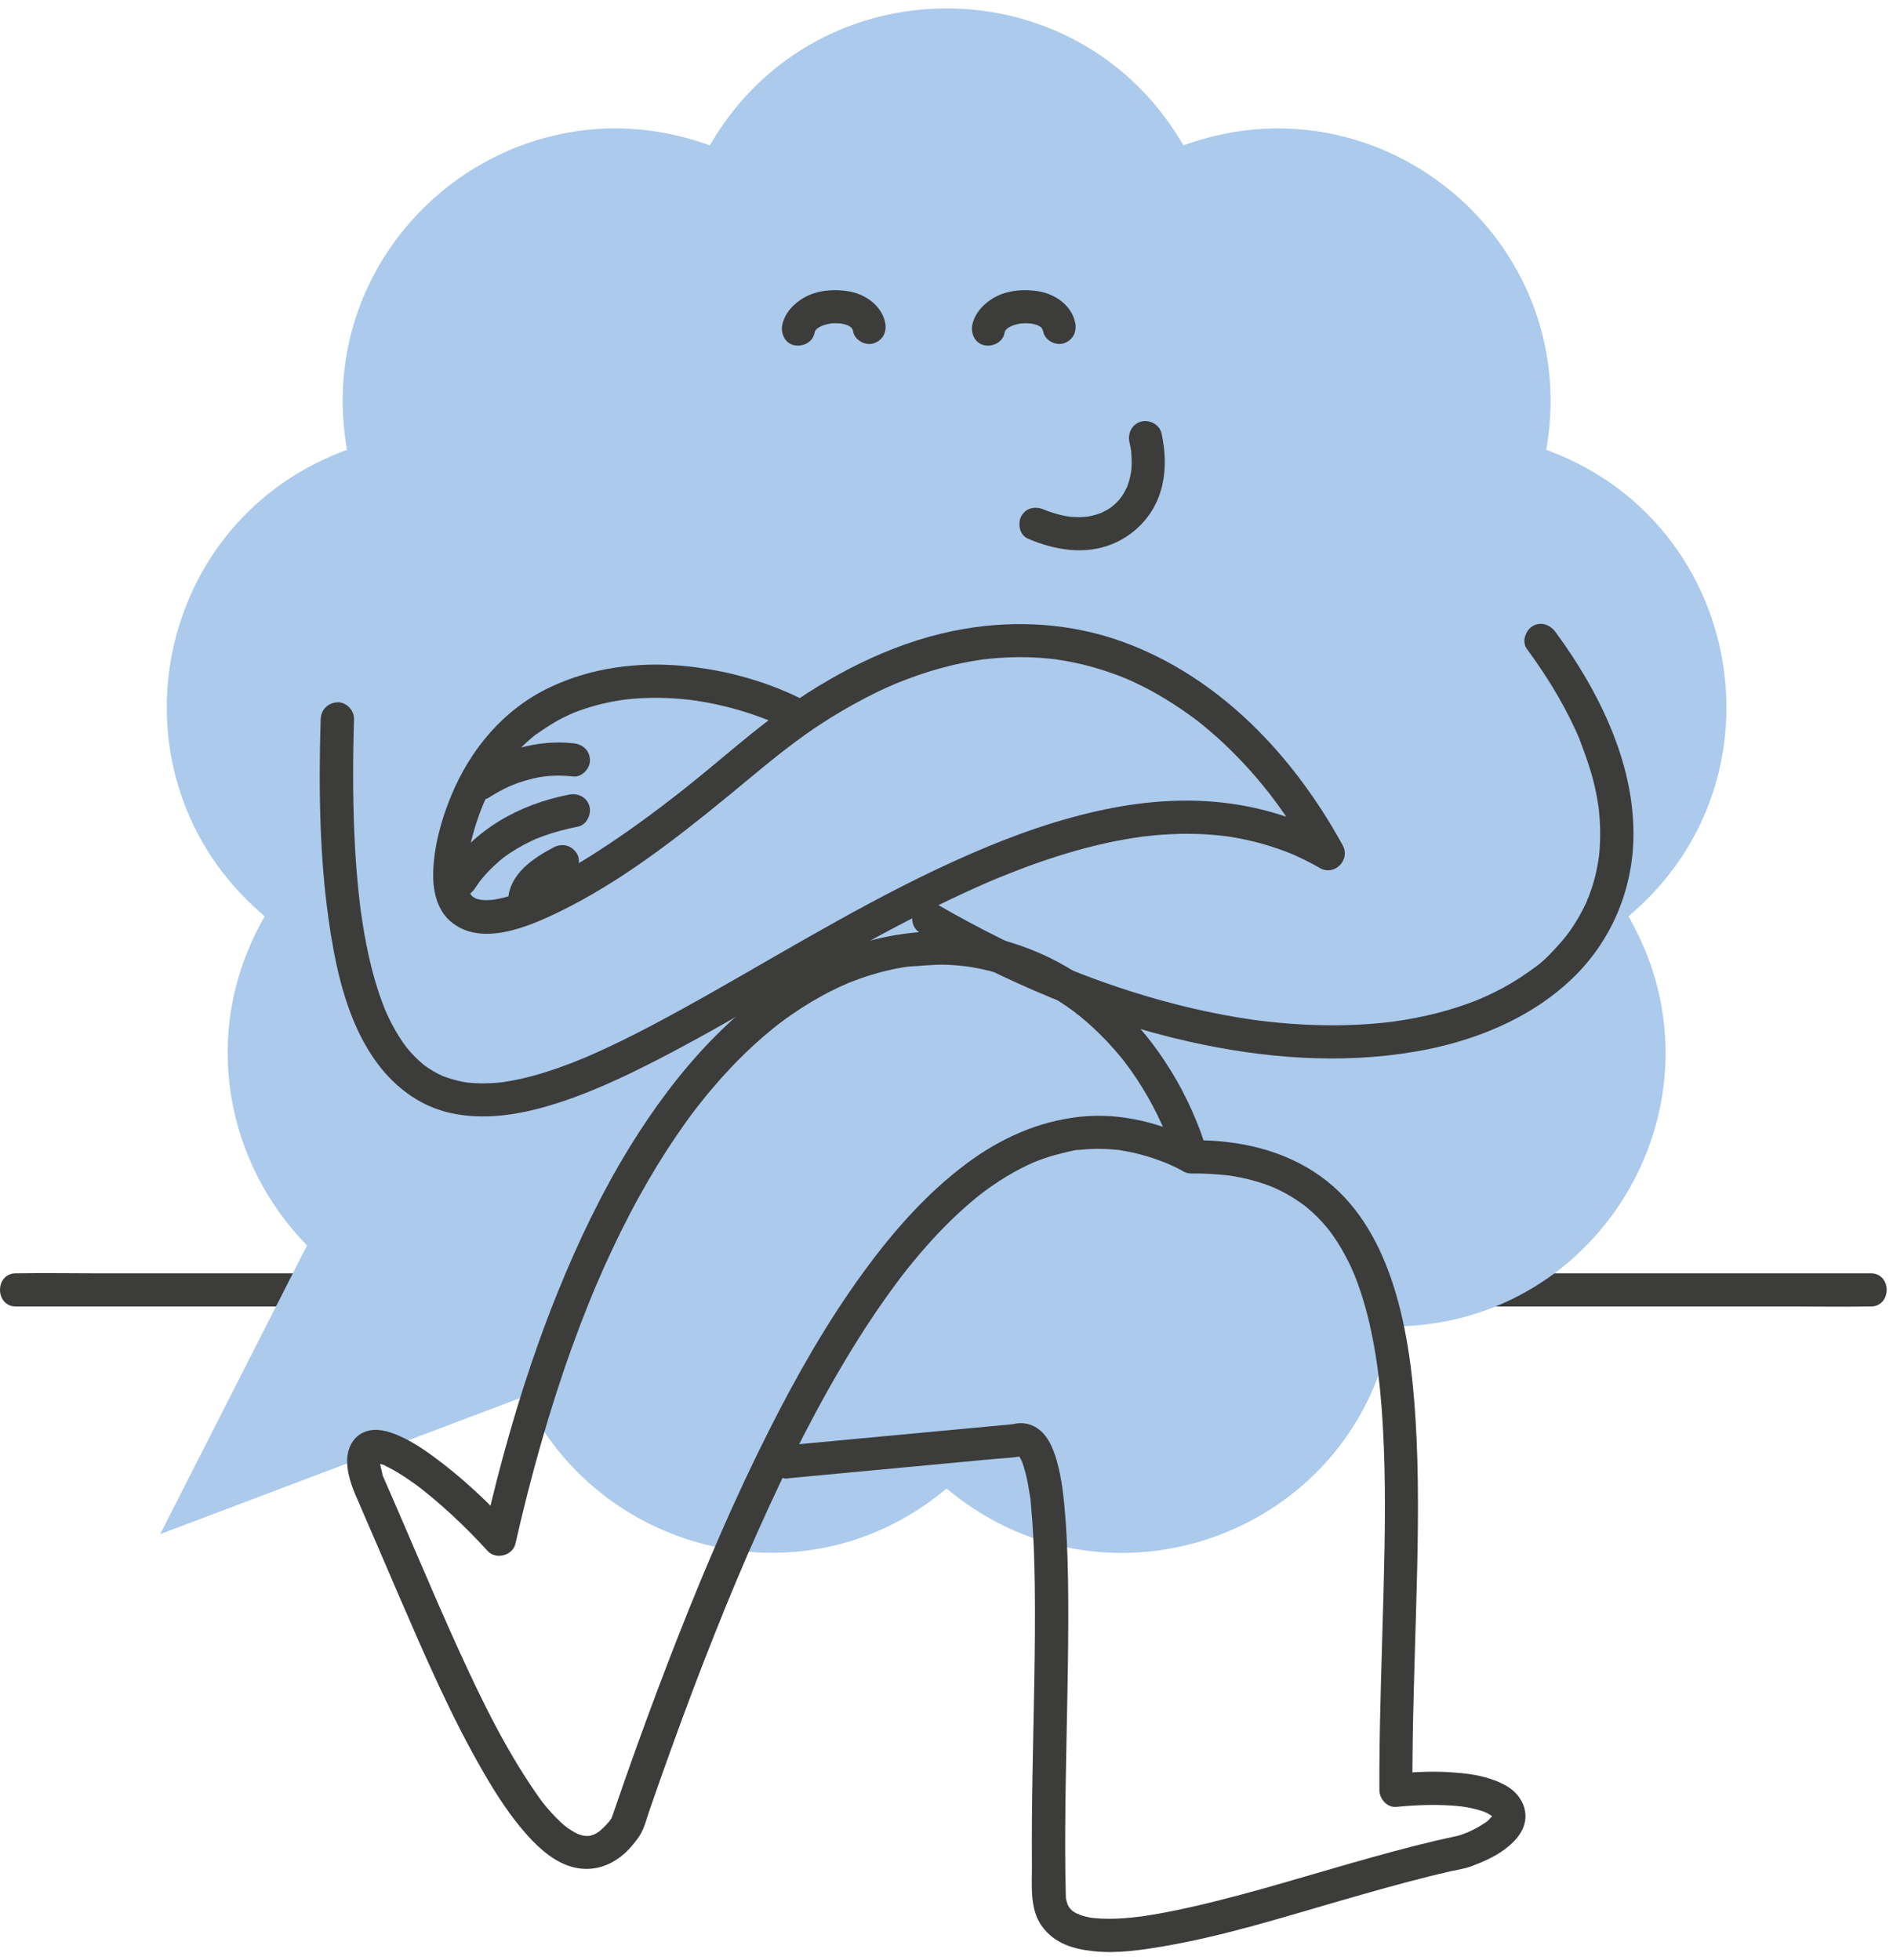
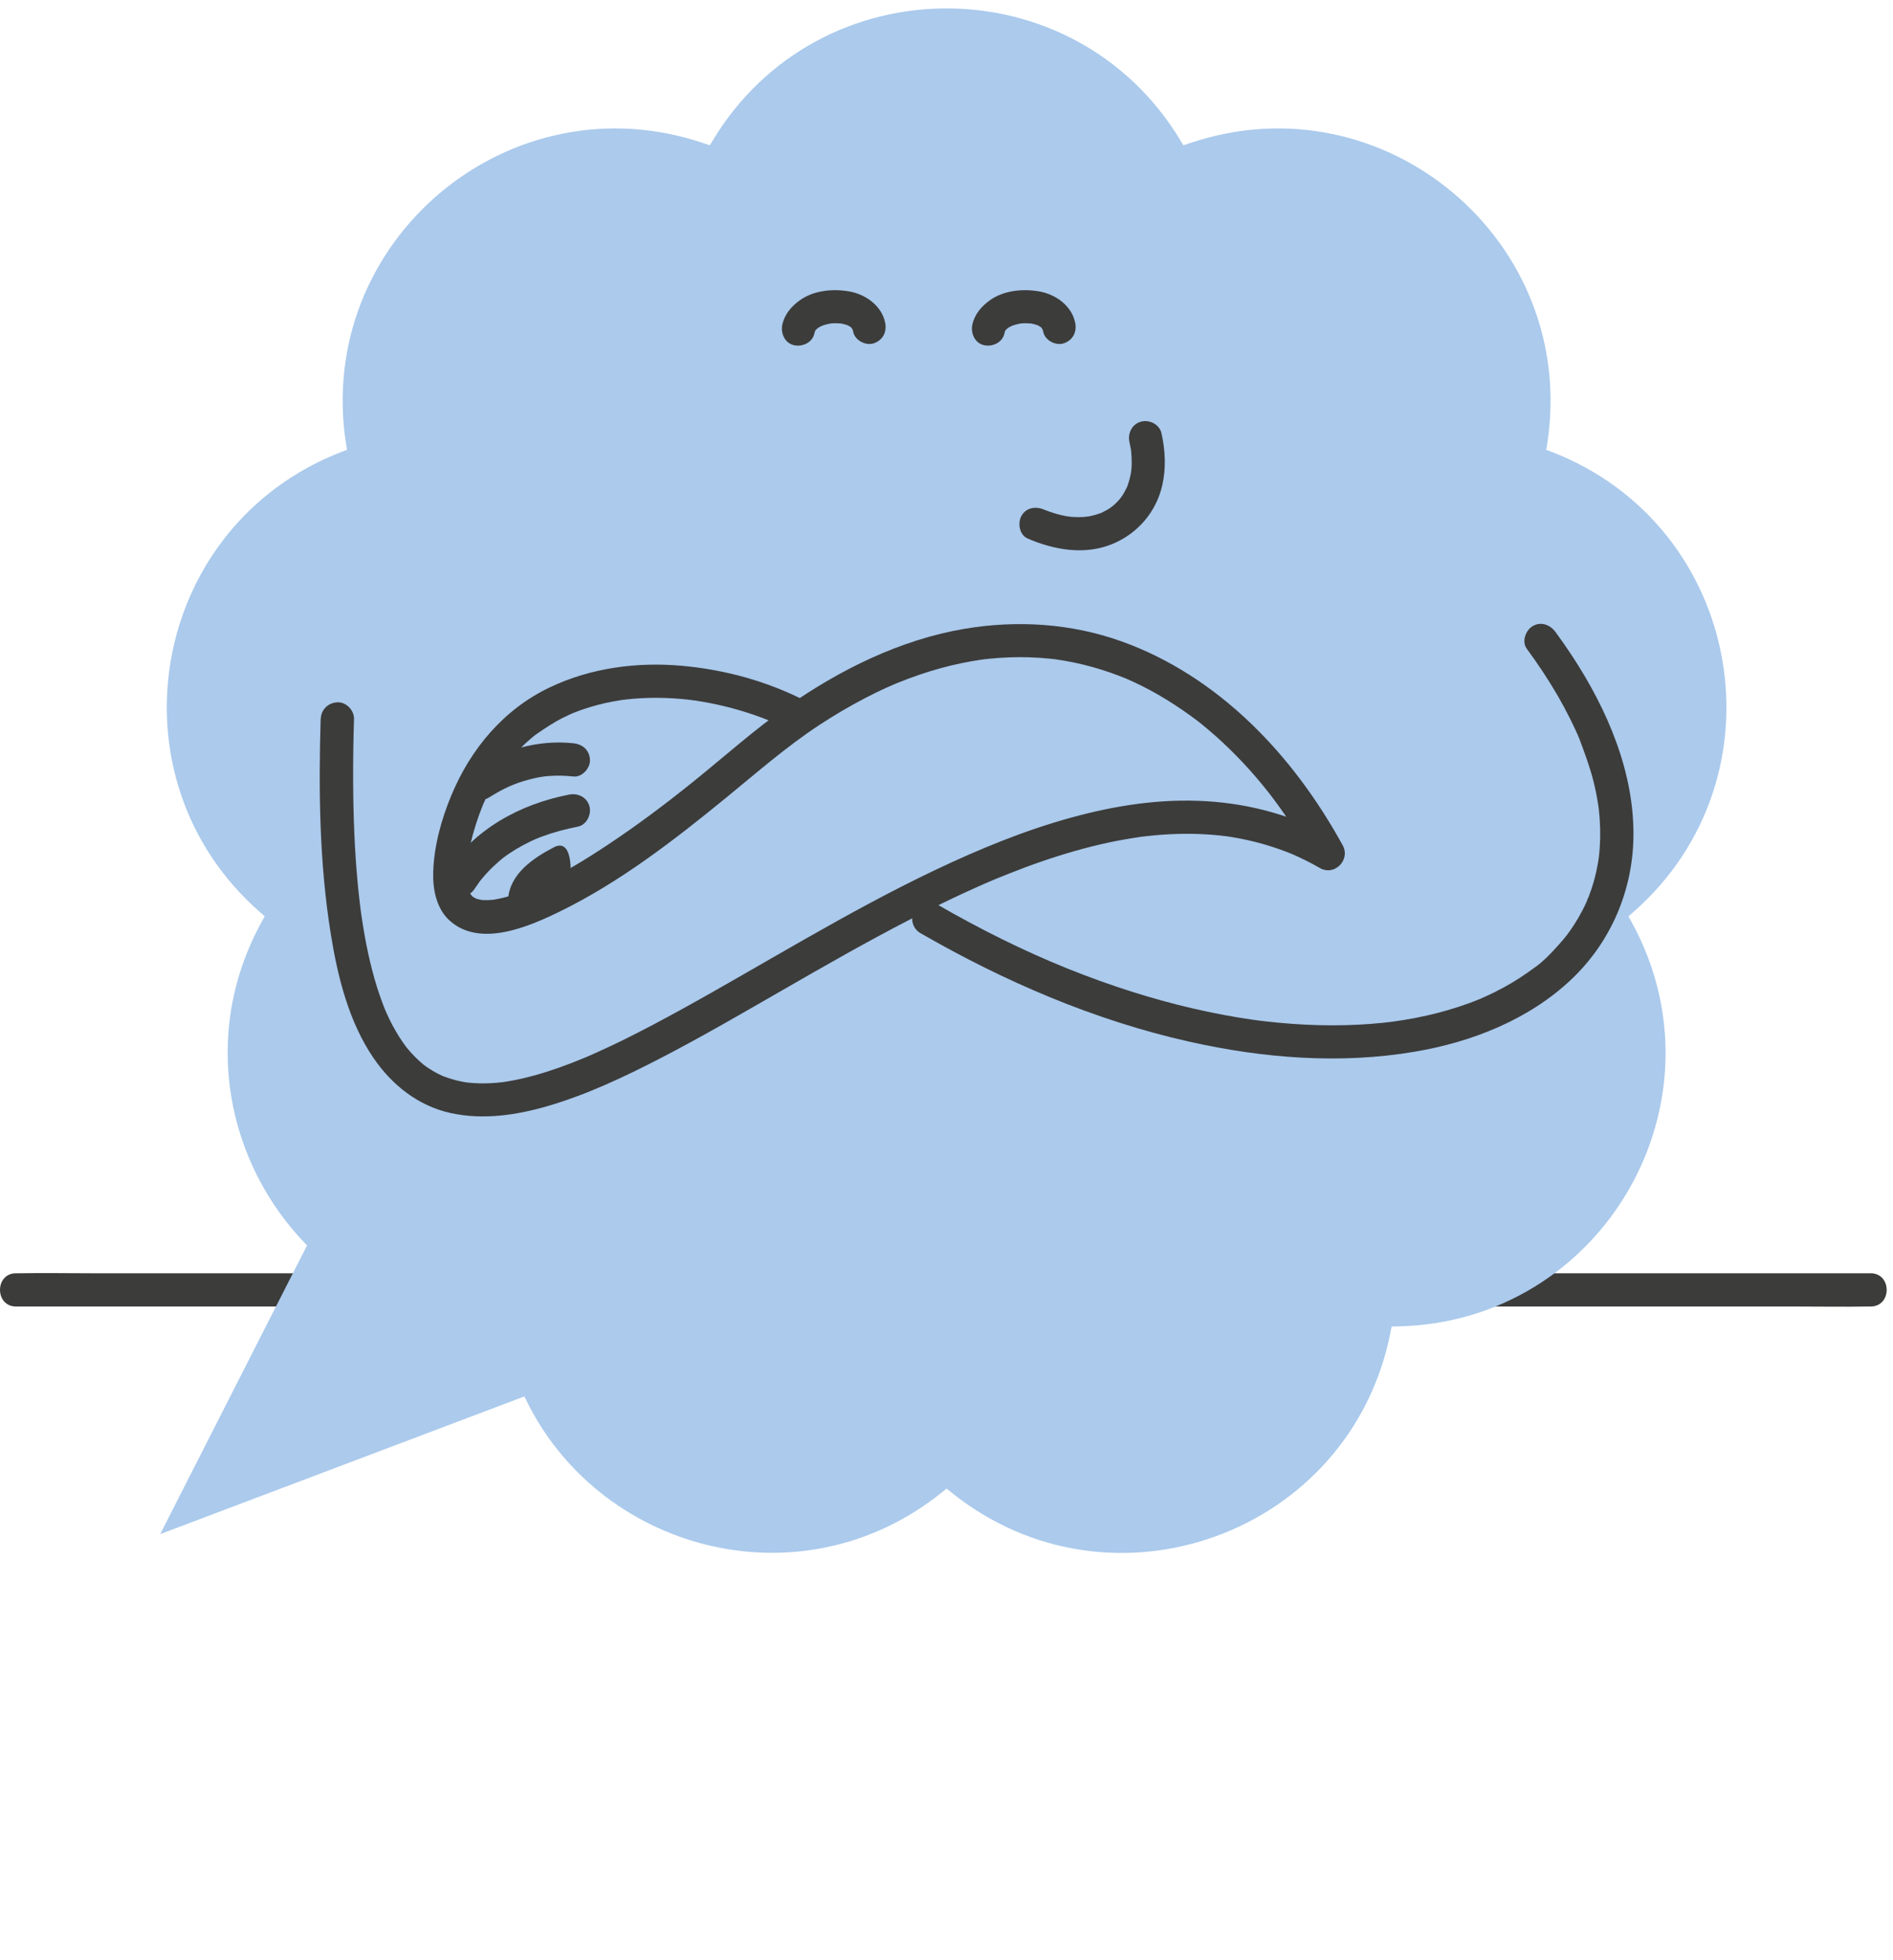
<svg xmlns="http://www.w3.org/2000/svg" width="113" height="117" viewBox="0 0 113 117" fill="none">
  <path d="M0.958 77.976H107.171C108.604 77.976 110.043 78.002 111.476 77.976C111.54 77.976 111.601 77.976 111.664 77.976C112.942 77.976 112.942 75.992 111.664 75.992H5.452C4.018 75.992 2.579 75.966 1.146 75.992C1.082 75.992 1.022 75.992 0.958 75.992C-0.319 75.992 -0.319 77.976 0.958 77.976Z" fill="#3C3C3B" />
  <path d="M97.21 54.688L97.477 54.455C106.71 46.386 104.065 31.397 92.632 26.972L92.301 26.846L92.357 26.496C94.242 14.38 82.584 4.597 70.978 8.559L70.642 8.673L70.46 8.371C64.117 -2.121 48.896 -2.121 42.554 8.371L42.371 8.673L42.035 8.559C30.432 4.597 18.771 14.38 20.657 26.496L20.713 26.846L20.382 26.972C8.946 31.397 6.303 46.386 15.537 54.455L15.804 54.688L15.632 54.997C11.908 61.755 13.553 69.467 18.329 74.329L9.564 91.56L31.303 83.342C35.627 92.544 47.775 95.874 56.23 89.063L56.505 88.841L56.781 89.063C66.329 96.754 80.632 91.549 83.004 79.518L83.073 79.171L83.427 79.163C95.686 78.918 103.296 65.736 97.379 54.997L97.207 54.688H97.21Z" fill="#ABCAEC" />
  <path d="M61.332 32.135C62.927 32.828 64.757 33.148 66.416 32.461C67.913 31.839 69.013 30.561 69.378 28.972C69.614 27.938 69.561 26.885 69.333 25.856C69.217 25.333 68.611 25.026 68.114 25.163C67.574 25.311 67.305 25.859 67.421 26.383C67.447 26.507 67.474 26.629 67.495 26.753C67.505 26.814 67.516 26.875 67.524 26.935C67.508 26.822 67.508 26.824 67.524 26.941C67.543 27.171 67.558 27.401 67.556 27.634C67.556 27.745 67.55 27.856 67.543 27.964C67.54 28.017 67.487 28.366 67.532 28.099C67.498 28.303 67.458 28.504 67.4 28.702C67.371 28.797 67.341 28.893 67.307 28.988C67.291 29.033 67.273 29.08 67.254 29.125C67.307 29.001 67.312 28.988 67.267 29.088C67.18 29.258 67.096 29.427 66.99 29.588C66.958 29.636 66.765 29.884 66.939 29.673C66.881 29.744 66.82 29.816 66.757 29.884C66.63 30.022 66.493 30.144 66.352 30.263C66.561 30.083 66.323 30.281 66.273 30.313C66.196 30.366 66.117 30.413 66.035 30.458C65.953 30.503 65.868 30.543 65.784 30.588C65.683 30.633 65.699 30.628 65.826 30.575C65.781 30.593 65.736 30.609 65.694 30.628C65.511 30.696 65.323 30.749 65.133 30.792C65.035 30.813 64.937 30.829 64.84 30.847C65.117 30.799 64.779 30.847 64.723 30.852C64.511 30.868 64.297 30.868 64.086 30.855C63.975 30.85 63.866 30.839 63.755 30.826C64.006 30.852 63.644 30.805 63.596 30.797C63.361 30.752 63.131 30.694 62.903 30.622C62.784 30.585 62.665 30.546 62.549 30.503C62.517 30.493 62.181 30.355 62.337 30.421C61.846 30.207 61.274 30.276 60.981 30.778C60.735 31.199 60.843 31.921 61.338 32.135H61.332Z" fill="#3C3C3B" />
  <path d="M52.84 19.276C52.647 18.255 51.671 17.562 50.692 17.393C49.714 17.223 48.584 17.327 47.754 17.916C47.248 18.273 46.831 18.758 46.698 19.382C46.593 19.887 46.846 20.477 47.391 20.601C47.889 20.715 48.497 20.45 48.611 19.908C48.616 19.887 48.677 19.71 48.669 19.702C48.687 19.72 48.536 19.979 48.634 19.794C48.653 19.757 48.677 19.726 48.698 19.689C48.788 19.538 48.65 19.784 48.627 19.776C48.632 19.776 48.69 19.704 48.695 19.696C48.719 19.67 48.745 19.646 48.772 19.62C48.806 19.588 48.936 19.485 48.782 19.604C48.629 19.723 48.761 19.622 48.801 19.593C48.833 19.572 48.864 19.554 48.896 19.532C48.968 19.49 49.047 19.458 49.118 19.419C49.169 19.39 48.864 19.514 49.026 19.458C49.063 19.445 49.1 19.432 49.137 19.419C49.227 19.39 49.317 19.363 49.409 19.342C49.489 19.323 49.571 19.313 49.65 19.294C49.714 19.281 49.372 19.323 49.55 19.308C49.597 19.305 49.645 19.3 49.695 19.297C49.875 19.286 50.049 19.297 50.229 19.308C50.385 19.318 49.973 19.263 50.126 19.294C50.166 19.302 50.206 19.308 50.245 19.316C50.335 19.334 50.425 19.355 50.512 19.384C50.549 19.395 50.586 19.408 50.621 19.421C50.798 19.482 50.523 19.379 50.523 19.379C50.533 19.368 50.716 19.48 50.734 19.49C50.774 19.514 50.814 19.546 50.853 19.569C50.88 19.585 50.65 19.39 50.777 19.514C50.806 19.543 50.835 19.569 50.864 19.599C50.875 19.612 50.888 19.625 50.898 19.638C50.98 19.72 50.806 19.527 50.809 19.519C50.809 19.514 51.002 19.895 50.896 19.641C50.819 19.458 50.88 19.609 50.896 19.657C50.912 19.704 50.92 19.752 50.93 19.799C51.028 20.31 51.668 20.648 52.149 20.492C52.694 20.315 52.946 19.821 52.842 19.273L52.84 19.276Z" fill="#3C3C3B" />
  <path d="M64.183 19.276C63.99 18.255 63.014 17.562 62.036 17.393C61.057 17.223 59.928 17.327 59.097 17.916C58.592 18.273 58.174 18.758 58.042 19.382C57.936 19.887 58.19 20.477 58.735 20.601C59.232 20.715 59.841 20.45 59.954 19.908C59.96 19.887 60.02 19.71 60.013 19.702C60.031 19.72 59.88 19.979 59.978 19.794C59.997 19.757 60.02 19.726 60.042 19.689C60.132 19.538 59.994 19.784 59.97 19.776C59.975 19.776 60.034 19.704 60.039 19.696C60.063 19.67 60.089 19.646 60.116 19.62C60.15 19.588 60.28 19.485 60.126 19.604C59.973 19.723 60.105 19.622 60.145 19.593C60.176 19.572 60.208 19.554 60.24 19.532C60.311 19.49 60.391 19.458 60.462 19.419C60.512 19.39 60.208 19.514 60.37 19.458C60.407 19.445 60.444 19.432 60.481 19.419C60.571 19.39 60.66 19.363 60.753 19.342C60.832 19.323 60.914 19.313 60.994 19.294C61.057 19.281 60.716 19.323 60.893 19.308C60.941 19.305 60.989 19.3 61.039 19.297C61.219 19.286 61.393 19.297 61.573 19.308C61.729 19.318 61.316 19.263 61.47 19.294C61.51 19.302 61.549 19.308 61.589 19.316C61.679 19.334 61.769 19.355 61.856 19.384C61.893 19.395 61.93 19.408 61.964 19.421C62.142 19.482 61.867 19.379 61.867 19.379C61.877 19.368 62.06 19.48 62.078 19.49C62.118 19.514 62.157 19.546 62.197 19.569C62.224 19.585 61.993 19.39 62.12 19.514C62.15 19.543 62.179 19.569 62.208 19.599C62.218 19.612 62.232 19.625 62.242 19.638C62.324 19.72 62.15 19.527 62.152 19.519C62.152 19.514 62.345 19.895 62.239 19.641C62.163 19.458 62.224 19.609 62.239 19.657C62.255 19.704 62.263 19.752 62.274 19.799C62.372 20.31 63.012 20.648 63.493 20.492C64.038 20.315 64.289 19.821 64.186 19.273L64.183 19.276Z" fill="#3C3C3B" />
-   <path d="M71.618 68.185C69.42 67.05 66.945 66.383 64.461 66.653C61.978 66.923 59.714 67.944 57.735 69.417C55.305 71.221 53.308 73.506 51.531 75.942C49.378 78.894 47.566 82.086 45.921 85.342C43.919 89.306 42.165 93.393 40.536 97.522C39.645 99.783 38.793 102.057 37.97 104.345C37.536 105.549 37.113 106.757 36.698 107.966C36.643 108.125 36.59 108.283 36.534 108.442C36.534 108.45 36.452 108.625 36.505 108.527C36.553 108.442 36.481 108.551 36.465 108.569C36.423 108.619 36.394 108.693 36.344 108.736C36.553 108.558 36.37 108.704 36.307 108.775C36.137 108.976 35.952 109.148 35.759 109.32C35.64 109.426 35.963 109.185 35.799 109.286C35.749 109.315 35.704 109.352 35.653 109.381C35.611 109.407 35.569 109.431 35.526 109.455C35.484 109.479 35.273 109.566 35.463 109.492C35.653 109.418 35.352 109.527 35.288 109.545C35.246 109.556 35.201 109.564 35.159 109.574C34.931 109.627 35.312 109.574 35.217 109.569C35.13 109.566 35.042 109.579 34.955 109.574C34.913 109.574 34.844 109.55 34.804 109.564C34.804 109.564 35.085 109.616 34.955 109.582C34.931 109.577 34.905 109.574 34.879 109.569C34.783 109.548 34.688 109.524 34.593 109.492C34.543 109.476 34.492 109.45 34.439 109.437C34.357 109.415 34.587 109.503 34.58 109.497C34.556 109.476 34.492 109.46 34.466 109.445C34.265 109.341 34.072 109.23 33.887 109.101C33.85 109.074 33.773 108.995 33.731 108.987C33.741 108.987 33.929 109.151 33.815 109.05C33.797 109.035 33.776 109.019 33.757 109.003C33.651 108.913 33.545 108.823 33.445 108.728C33.231 108.529 33.03 108.318 32.834 108.098C32.733 107.985 32.633 107.868 32.538 107.752C32.49 107.696 32.445 107.638 32.4 107.58C32.374 107.546 32.347 107.514 32.321 107.479C32.207 107.339 32.408 107.601 32.337 107.501C30.329 104.716 28.824 101.629 27.401 98.513C26.581 96.715 25.796 94.903 25.016 93.086C24.63 92.187 24.244 91.287 23.857 90.391C23.669 89.957 23.482 89.521 23.291 89.087C23.201 88.881 23.111 88.677 23.021 88.471C22.979 88.376 22.94 88.283 22.897 88.188C22.873 88.135 22.844 88.079 22.826 88.026C22.868 88.159 22.847 88.053 22.828 87.979C22.786 87.796 22.741 87.614 22.701 87.429C22.662 87.243 22.715 87.653 22.701 87.413C22.696 87.331 22.691 87.249 22.691 87.167C22.691 87.119 22.712 86.908 22.688 87.109C22.665 87.31 22.686 87.117 22.704 87.074C22.794 86.873 22.604 87.27 22.672 87.14C22.768 86.969 22.543 87.283 22.617 87.209C22.691 87.135 22.376 87.365 22.543 87.27C22.665 87.199 22.278 87.368 22.442 87.315C22.633 87.254 22.345 87.32 22.352 87.323C22.403 87.334 22.477 87.328 22.53 87.323C22.667 87.318 22.26 87.262 22.461 87.315C22.514 87.331 22.569 87.339 22.625 87.355C22.688 87.373 23.014 87.439 23.032 87.497C23.029 87.487 22.826 87.402 22.961 87.468C22.998 87.487 23.037 87.503 23.074 87.521C23.143 87.553 23.212 87.587 23.278 87.624C23.445 87.712 23.609 87.804 23.77 87.902C24.127 88.119 24.474 88.354 24.812 88.6C24.907 88.669 25 88.74 25.095 88.812C25.103 88.817 25.219 88.907 25.137 88.844C25.047 88.775 25.198 88.891 25.217 88.907C25.415 89.063 25.608 89.222 25.801 89.381C26.193 89.709 26.576 90.047 26.954 90.394C27.706 91.087 28.422 91.811 29.11 92.568C29.602 93.11 30.607 92.843 30.768 92.131C31.675 88.148 32.77 84.205 34.159 80.362C34.463 79.518 34.781 78.682 35.117 77.852C35.196 77.653 35.275 77.457 35.357 77.259C35.397 77.161 35.439 77.064 35.479 76.966C35.497 76.923 35.513 76.884 35.532 76.841C35.476 76.974 35.526 76.857 35.553 76.788C35.714 76.41 35.878 76.032 36.047 75.656C36.696 74.21 37.396 72.787 38.163 71.398C38.848 70.16 39.584 68.949 40.38 67.78C40.747 67.24 41.128 66.709 41.525 66.188C41.573 66.127 41.62 66.064 41.668 66.003C41.551 66.156 41.633 66.048 41.697 65.968C41.797 65.839 41.901 65.712 42.004 65.582C42.191 65.349 42.385 65.117 42.58 64.889C43.331 64.008 44.13 63.167 44.984 62.385C45.376 62.025 45.781 61.676 46.193 61.342C46.291 61.263 46.392 61.184 46.492 61.107C46.624 61.004 46.299 61.252 46.484 61.115C46.542 61.073 46.598 61.028 46.656 60.985C46.854 60.837 47.053 60.694 47.256 60.554C48.042 60.007 48.867 59.515 49.727 59.089C49.925 58.991 50.126 58.896 50.33 58.806C50.43 58.761 50.533 58.724 50.631 58.674C50.512 58.735 50.444 58.75 50.586 58.692C50.645 58.668 50.7 58.645 50.758 58.623C51.16 58.465 51.565 58.319 51.977 58.192C52.39 58.065 52.782 57.962 53.191 57.872C53.395 57.827 53.599 57.788 53.805 57.751C53.903 57.732 54.001 57.716 54.101 57.703C54.247 57.682 54.487 57.677 54.173 57.69C54.971 57.656 55.749 57.55 56.556 57.581C56.942 57.597 57.325 57.632 57.709 57.677C57.907 57.7 57.587 57.658 57.624 57.666C57.672 57.674 57.717 57.679 57.764 57.687C57.865 57.703 57.963 57.719 58.063 57.735C58.248 57.767 58.431 57.801 58.616 57.841C59.365 57.999 60.1 58.221 60.814 58.502C60.901 58.536 60.986 58.571 61.073 58.605C61.221 58.666 61.044 58.597 60.983 58.568C61.031 58.592 61.081 58.61 61.129 58.631C61.306 58.708 61.48 58.79 61.655 58.875C61.996 59.041 62.335 59.221 62.663 59.414C62.991 59.607 63.316 59.814 63.631 60.031C63.792 60.142 63.951 60.255 64.109 60.372C64.147 60.401 64.186 60.43 64.223 60.456C64.313 60.525 64.332 60.61 64.168 60.414C64.223 60.483 64.321 60.536 64.392 60.591C65.006 61.086 65.585 61.625 66.125 62.202C66.397 62.493 66.659 62.792 66.91 63.099C66.974 63.175 67.035 63.252 67.096 63.329C67.127 63.368 67.156 63.405 67.186 63.445C67.191 63.453 67.029 63.239 67.159 63.411C67.278 63.569 67.397 63.728 67.511 63.889C67.99 64.564 68.421 65.267 68.809 65.997C69.005 66.365 69.188 66.741 69.359 67.121C69.402 67.217 69.444 67.309 69.484 67.404C69.505 67.452 69.523 67.5 69.545 67.547C69.479 67.404 69.468 67.362 69.531 67.516C69.611 67.709 69.688 67.902 69.762 68.097C69.91 68.492 70.045 68.891 70.169 69.293C70.328 69.803 70.862 70.131 71.388 69.986C71.915 69.84 72.24 69.28 72.081 68.766C71.555 67.063 70.825 65.407 69.886 63.889C68.947 62.371 67.91 61.096 66.662 59.941C65.464 58.83 64.109 57.867 62.639 57.153C61.094 56.402 59.47 55.918 57.77 55.703C56.09 55.489 54.384 55.593 52.729 55.947C50.914 56.336 49.166 57.066 47.566 58.002C45.68 59.108 43.969 60.523 42.451 62.091C40.602 64.001 39.007 66.159 37.613 68.42C35.905 71.192 34.5 74.138 33.281 77.153C31.8 80.814 30.618 84.593 29.636 88.418C29.364 89.476 29.11 90.539 28.867 91.605L30.525 91.168C29.099 89.6 27.539 88.143 25.825 86.892C25.172 86.416 24.492 85.977 23.744 85.659C23.154 85.411 22.482 85.215 21.85 85.429C21.07 85.694 20.707 86.455 20.723 87.241C20.742 88.209 21.144 89.053 21.522 89.92C22.313 91.732 23.085 93.554 23.87 95.369C25.397 98.894 26.931 102.446 28.859 105.776C29.623 107.099 30.464 108.402 31.485 109.54C32.228 110.368 33.172 111.198 34.286 111.457C35.458 111.732 36.571 111.317 37.417 110.492C37.671 110.246 37.891 109.963 38.1 109.68C38.452 109.199 38.587 108.569 38.782 108.008C39.2 106.802 39.623 105.602 40.057 104.401C40.898 102.071 41.771 99.751 42.689 97.45C43.554 95.279 44.368 93.335 45.323 91.206C46.981 87.511 48.793 83.871 50.92 80.42C51.824 78.949 52.795 77.521 53.837 76.146C53.948 76 53.842 76.138 53.824 76.164C53.855 76.124 53.887 76.082 53.919 76.043C53.982 75.963 54.043 75.881 54.107 75.802C54.231 75.643 54.358 75.487 54.485 75.334C54.733 75.03 54.987 74.731 55.247 74.437C55.725 73.895 56.22 73.366 56.738 72.861C57.257 72.356 57.759 71.903 58.301 71.462C58.36 71.414 58.415 71.369 58.473 71.324C58.574 71.245 58.64 71.197 58.494 71.306C58.635 71.2 58.775 71.094 58.915 70.991C59.169 70.808 59.425 70.631 59.687 70.462C60.208 70.129 60.745 69.822 61.303 69.557C61.422 69.502 61.541 69.449 61.66 69.393C61.898 69.285 61.526 69.446 61.679 69.383C61.756 69.351 61.832 69.319 61.909 69.29C62.173 69.187 62.438 69.094 62.71 69.01C62.848 68.968 64.366 68.56 64.385 68.632C64.385 68.629 64.099 68.666 64.358 68.637C64.419 68.629 64.482 68.624 64.543 68.616C64.694 68.6 64.845 68.589 64.996 68.581C65.271 68.566 65.548 68.56 65.823 68.568C66.098 68.576 66.4 68.595 66.686 68.626C66.733 68.632 66.863 68.624 66.903 68.653C66.826 68.597 66.675 68.621 66.884 68.653C67.04 68.677 67.193 68.703 67.347 68.732C67.929 68.846 68.5 69.005 69.058 69.203C69.209 69.256 69.357 69.311 69.505 69.37C69.571 69.396 69.635 69.422 69.701 69.449C69.822 69.496 69.513 69.367 69.632 69.42C69.669 69.436 69.706 69.451 69.743 69.467C70.039 69.597 70.33 69.737 70.618 69.885C71.095 70.131 71.695 70.01 71.975 69.528C72.234 69.084 72.097 68.417 71.618 68.171V68.185Z" fill="#3C3C3B" />
-   <path d="M47.018 88.23C48.637 88.079 50.256 87.926 51.874 87.775C54.358 87.542 56.841 87.31 59.325 87.077C59.87 87.027 60.438 87.013 60.975 86.908C61.229 86.857 60.729 86.934 60.907 86.91C60.933 86.908 60.959 86.913 60.983 86.91C61.147 86.892 60.695 86.857 60.838 86.892C60.867 86.897 60.893 86.908 60.92 86.916C60.949 86.926 60.663 86.767 60.772 86.855C60.79 86.871 60.827 86.892 60.848 86.9C60.981 86.958 60.679 86.73 60.748 86.823C60.78 86.865 60.835 86.924 60.877 86.958C60.975 87.04 60.719 86.72 60.795 86.855C60.817 86.892 60.843 86.926 60.867 86.963C60.907 87.029 60.944 87.098 60.978 87.169C60.996 87.204 61.01 87.241 61.028 87.275C61.089 87.392 60.967 87.124 60.97 87.135C60.978 87.167 60.999 87.204 61.01 87.236C61.163 87.659 61.272 88.095 61.356 88.537C61.38 88.664 61.401 88.791 61.422 88.918C61.433 88.989 61.444 89.061 61.454 89.132C61.467 89.219 61.533 89.484 61.462 89.172C61.531 89.465 61.536 89.793 61.565 90.095C61.705 91.6 61.748 93.112 61.769 94.623C61.816 98.36 61.7 102.094 61.636 105.829C61.605 107.646 61.584 109.463 61.599 111.28C61.61 112.494 61.441 113.936 62.205 114.975C62.969 116.014 64.102 116.329 65.289 116.453C66.667 116.599 68.087 116.393 69.444 116.162C73.001 115.557 76.472 114.464 79.931 113.465C81.719 112.949 83.51 112.436 85.319 111.986C85.75 111.878 86.181 111.775 86.615 111.677C87.014 111.587 87.437 111.531 87.821 111.386C88.522 111.124 89.225 110.82 89.828 110.368C90.336 109.987 90.807 109.519 90.989 108.889C91.172 108.26 90.989 107.62 90.571 107.12C90.18 106.649 89.577 106.376 89.013 106.183C88.231 105.916 87.382 105.821 86.559 105.771C85.48 105.705 84.396 105.755 83.319 105.855L84.311 106.847C84.3 103.25 84.43 99.656 84.533 96.061C84.628 92.665 84.713 89.262 84.56 85.866C84.427 82.938 84.142 79.957 83.306 77.138C82.605 74.776 81.457 72.445 79.577 70.798C77.532 69.007 74.924 68.214 72.242 68.074C71.87 68.055 71.494 68.047 71.118 68.052C70.6 68.058 70.103 68.505 70.127 69.044C70.15 69.584 70.563 70.041 71.118 70.036C71.848 70.028 72.573 70.068 73.298 70.15C73.493 70.171 73.129 70.123 73.324 70.152C73.406 70.166 73.491 70.176 73.573 70.189C73.734 70.216 73.898 70.245 74.059 70.279C74.372 70.343 74.678 70.417 74.983 70.507C75.287 70.597 75.562 70.687 75.845 70.798C75.903 70.822 75.961 70.848 76.022 70.869C76.146 70.914 75.84 70.787 75.959 70.843C75.988 70.856 76.017 70.867 76.046 70.88C76.178 70.941 76.31 70.999 76.44 71.065C76.945 71.316 77.416 71.618 77.873 71.951C78.019 72.057 77.723 71.827 77.86 71.94C77.913 71.985 77.969 72.028 78.019 72.07C78.132 72.165 78.244 72.26 78.352 72.361C78.548 72.541 78.733 72.728 78.913 72.924C79 73.019 79.085 73.115 79.167 73.213C79.212 73.265 79.257 73.318 79.299 73.374C79.317 73.398 79.336 73.421 79.355 73.443C79.487 73.601 79.257 73.308 79.328 73.406C79.492 73.633 79.659 73.858 79.812 74.096C80.119 74.575 80.391 75.075 80.632 75.59C80.69 75.715 80.743 75.844 80.801 75.969C80.859 76.093 80.727 75.786 80.777 75.91C80.791 75.939 80.801 75.971 80.814 76C80.846 76.08 80.881 76.162 80.912 76.241C81.021 76.519 81.121 76.799 81.216 77.082C81.632 78.333 81.915 79.624 82.124 80.925C82.153 81.1 82.179 81.274 82.203 81.449C82.214 81.525 82.224 81.599 82.235 81.676C82.203 81.449 82.24 81.71 82.251 81.795C82.296 82.157 82.338 82.522 82.375 82.887C82.449 83.628 82.504 84.371 82.547 85.114C82.735 88.399 82.676 91.695 82.589 94.982C82.497 98.492 82.362 101.999 82.341 105.509C82.338 105.956 82.338 106.4 82.341 106.847C82.341 107.347 82.795 107.889 83.332 107.839C84.422 107.736 85.522 107.686 86.617 107.757C86.816 107.77 87.011 107.786 87.21 107.81C87.263 107.815 87.316 107.823 87.368 107.829C87.144 107.802 87.286 107.818 87.334 107.826C87.442 107.844 87.551 107.86 87.659 107.881C87.979 107.942 88.299 108.022 88.606 108.135C88.651 108.151 88.844 108.252 88.688 108.164C88.532 108.077 88.712 108.178 88.752 108.199C88.86 108.254 88.958 108.326 89.061 108.384C89.164 108.442 88.873 108.204 89.019 108.352C89.048 108.381 89.08 108.416 89.111 108.442C89.257 108.569 89.053 108.426 89.056 108.363C89.056 108.376 89.125 108.477 89.132 108.487C89.236 108.619 89.045 108.268 89.088 108.379C89.098 108.405 89.101 108.477 89.117 108.495C89.085 108.458 89.093 108.191 89.093 108.365C89.093 108.384 89.088 108.408 89.093 108.426C89.101 108.455 89.159 108.191 89.114 108.27C89.101 108.297 89.09 108.35 89.085 108.379C89.064 108.535 89.193 108.188 89.127 108.283C89.101 108.32 89.08 108.368 89.058 108.41C88.966 108.58 89.008 108.41 89.101 108.368C89.029 108.402 88.942 108.548 88.879 108.606C88.831 108.651 88.781 108.691 88.736 108.733C88.585 108.871 88.924 108.609 88.709 108.752C88.453 108.921 88.194 109.077 87.918 109.214C87.834 109.257 87.749 109.294 87.665 109.333C87.63 109.349 87.599 109.363 87.564 109.378C87.437 109.439 87.728 109.318 87.593 109.365C87.392 109.437 87.204 109.524 86.996 109.571C86.588 109.664 86.181 109.746 85.776 109.841C84.023 110.251 82.288 110.735 80.558 111.227C77.085 112.219 73.623 113.311 70.082 114.036C69.698 114.115 69.312 114.187 68.923 114.253C68.743 114.285 68.566 114.311 68.386 114.34C68.304 114.353 68.222 114.364 68.14 114.377C67.96 114.404 68.172 114.372 68.196 114.369C68.14 114.377 68.082 114.385 68.026 114.39C67.392 114.47 66.752 114.523 66.112 114.517C65.831 114.517 65.551 114.499 65.271 114.472C65.236 114.47 65.202 114.464 65.17 114.462C65.046 114.451 65.406 114.501 65.284 114.478C65.228 114.467 65.17 114.459 65.115 114.451C64.993 114.43 64.869 114.404 64.749 114.372C64.644 114.343 64.538 114.311 64.432 114.274C64.39 114.258 64.337 114.224 64.295 114.221C64.506 114.237 64.469 114.3 64.326 114.229C64.239 114.184 64.152 114.137 64.07 114.081C64.033 114.057 63.998 114.028 63.959 114.004C64.02 114.041 64.133 114.163 63.998 114.028C63.938 113.967 63.879 113.898 63.819 113.84C63.739 113.766 63.967 114.068 63.861 113.893C63.834 113.851 63.805 113.811 63.782 113.766C63.758 113.721 63.734 113.676 63.71 113.631C63.62 113.467 63.747 113.737 63.742 113.708C63.718 113.605 63.673 113.504 63.649 113.399C63.636 113.343 63.633 113.285 63.617 113.232C63.61 113.208 63.641 113.502 63.628 113.298C63.62 113.171 63.617 113.047 63.617 112.923C63.615 112.513 63.599 112.105 63.594 111.695C63.573 109.923 63.591 108.151 63.617 106.382C63.676 102.711 63.789 99.04 63.766 95.369C63.755 93.816 63.723 92.261 63.607 90.714C63.517 89.537 63.409 88.325 63.083 87.185C62.861 86.4 62.491 85.508 61.718 85.125C61.47 85.003 61.213 84.935 60.933 84.937C60.795 84.937 60.65 84.953 60.52 84.99C60.333 85.043 60.69 84.98 60.679 84.98C60.518 84.99 60.359 85.009 60.198 85.025L53.657 85.635C51.562 85.831 49.468 86.027 47.375 86.223L47.021 86.257C46.505 86.305 46.003 86.677 46.029 87.249C46.05 87.746 46.468 88.293 47.021 88.241L47.018 88.23Z" fill="#3C3C3B" />
  <path d="M19.142 42.892C19.015 47.174 19.062 51.498 19.745 55.738C20.154 58.285 20.816 60.97 22.286 63.13C23.387 64.746 24.95 65.995 26.886 66.426C28.822 66.857 30.845 66.556 32.726 66.003C35.045 65.323 37.259 64.276 39.401 63.17C41.85 61.906 44.233 60.517 46.622 59.145C49.19 57.666 51.763 56.193 54.398 54.836C55.702 54.164 57.021 53.522 58.362 52.924C58.526 52.852 58.69 52.779 58.854 52.707C58.931 52.673 59.01 52.641 59.087 52.607C59.142 52.583 59.436 52.458 59.28 52.525C59.113 52.596 59.378 52.485 59.42 52.466C59.507 52.429 59.592 52.395 59.679 52.361C59.851 52.289 60.023 52.22 60.198 52.152C60.856 51.89 61.52 51.641 62.189 51.411C63.498 50.961 64.832 50.573 66.183 50.284C66.826 50.147 67.474 50.036 68.124 49.941C68.315 49.914 67.905 49.967 68.04 49.951C68.082 49.946 68.124 49.941 68.167 49.935C68.243 49.925 68.32 49.917 68.394 49.909C68.564 49.89 68.733 49.872 68.902 49.856C69.23 49.824 69.558 49.803 69.888 49.787C70.531 49.755 71.174 49.755 71.817 49.787C72.139 49.803 72.462 49.827 72.785 49.861C72.933 49.877 73.081 49.896 73.229 49.911C73.414 49.933 73.007 49.88 73.136 49.898C73.176 49.904 73.218 49.909 73.258 49.917C73.34 49.93 73.422 49.941 73.504 49.954C74.144 50.057 74.776 50.197 75.4 50.374C75.707 50.462 76.011 50.557 76.31 50.663C76.453 50.713 76.596 50.766 76.739 50.819C76.818 50.848 76.897 50.88 76.977 50.911C77.032 50.932 77.313 51.049 77.141 50.977C76.969 50.906 77.215 51.009 77.257 51.03C77.337 51.065 77.413 51.099 77.493 51.136C77.633 51.202 77.775 51.268 77.913 51.337C78.212 51.485 78.505 51.641 78.794 51.808C79.667 52.305 80.627 51.316 80.151 50.451C78.677 47.767 76.839 45.248 74.623 43.13C72.406 41.011 69.836 39.316 66.958 38.282C63.948 37.203 60.708 36.997 57.566 37.531C53.739 38.181 50.147 39.962 46.989 42.175C44.998 43.572 43.194 45.198 41.3 46.719C39.692 48.01 38.036 49.255 36.285 50.417C34.9 51.337 33.464 52.21 31.948 52.903C31.882 52.934 31.816 52.964 31.747 52.993C31.702 53.011 31.477 53.109 31.604 53.056C31.731 53.003 31.509 53.096 31.464 53.112C31.379 53.146 31.297 53.178 31.213 53.21C30.938 53.313 30.66 53.408 30.377 53.49C30.126 53.564 29.872 53.625 29.615 53.672C29.557 53.683 29.496 53.688 29.435 53.702C29.404 53.709 29.687 53.675 29.475 53.696C29.364 53.707 29.256 53.717 29.144 53.72C29.041 53.723 28.938 53.723 28.835 53.717C28.785 53.715 28.737 53.709 28.687 53.707C28.491 53.696 28.941 53.76 28.748 53.715C28.666 53.696 28.584 53.68 28.502 53.657C28.459 53.643 28.42 53.627 28.377 53.617C28.203 53.572 28.6 53.736 28.446 53.646C28.375 53.604 28.301 53.567 28.229 53.524C28.19 53.503 28.076 53.411 28.229 53.53C28.383 53.649 28.242 53.54 28.208 53.506C28.166 53.464 27.981 53.244 28.108 53.408C28.235 53.572 28.057 53.321 28.023 53.263C28.005 53.228 27.991 53.191 27.97 53.159C27.899 53.048 28.057 53.408 27.999 53.231C27.967 53.13 27.93 53.032 27.907 52.929C27.883 52.834 27.872 52.736 27.848 52.638C27.84 52.601 27.872 52.895 27.856 52.686C27.851 52.617 27.846 52.551 27.84 52.482C27.827 52.218 27.835 51.953 27.856 51.691C27.862 51.62 27.87 51.546 27.878 51.475C27.88 51.443 27.886 51.411 27.888 51.379C27.907 51.189 27.878 51.448 27.878 51.448C27.843 51.422 27.946 51.03 27.957 50.967C28.108 50.168 28.33 49.38 28.605 48.615C28.674 48.428 28.748 48.24 28.822 48.052C28.864 47.946 28.808 48.081 28.803 48.094C28.819 48.055 28.838 48.018 28.854 47.978C28.898 47.877 28.943 47.777 28.991 47.676C29.155 47.325 29.337 46.981 29.533 46.648C29.716 46.338 29.911 46.039 30.12 45.748C30.171 45.677 30.226 45.608 30.276 45.539C30.308 45.495 30.181 45.658 30.303 45.508C30.419 45.365 30.536 45.225 30.657 45.09C30.879 44.841 31.112 44.603 31.355 44.376C31.474 44.265 31.599 44.156 31.723 44.05C31.784 43.998 31.848 43.947 31.911 43.897C31.937 43.876 31.966 43.855 31.993 43.834C32.136 43.717 31.884 43.91 31.985 43.842C32.511 43.477 33.03 43.127 33.604 42.839C33.744 42.768 33.887 42.702 34.029 42.635C34.101 42.604 34.172 42.572 34.246 42.54C34.064 42.62 34.191 42.564 34.289 42.524C34.59 42.405 34.897 42.297 35.209 42.204C35.809 42.022 36.426 41.884 37.047 41.789C37.095 41.781 37.333 41.736 37.182 41.768C37.031 41.8 37.269 41.757 37.32 41.752C37.476 41.733 37.634 41.718 37.791 41.704C38.116 41.678 38.444 41.66 38.772 41.651C39.404 41.638 40.036 41.66 40.665 41.715C40.822 41.728 40.98 41.744 41.136 41.763C41.216 41.77 41.292 41.781 41.372 41.792C41.406 41.797 41.512 41.792 41.372 41.792C41.21 41.792 41.414 41.797 41.44 41.802C41.75 41.847 42.057 41.9 42.363 41.958C43.556 42.191 44.731 42.532 45.86 42.982C45.926 43.008 45.992 43.037 46.061 43.064C46.23 43.133 45.884 42.984 46.05 43.059C46.18 43.117 46.31 43.172 46.437 43.23C46.688 43.344 46.934 43.466 47.177 43.593C47.653 43.839 48.254 43.715 48.534 43.236C48.793 42.791 48.656 42.128 48.177 41.879C45.876 40.684 43.342 39.98 40.766 39.742C38.063 39.491 35.281 39.85 32.818 41.025C30.065 42.334 28.084 44.706 26.933 47.491C26.346 48.909 25.91 50.483 25.86 52.025C25.825 53.043 26.037 54.201 26.822 54.926C28.637 56.592 31.58 55.299 33.432 54.395C37.018 52.641 40.258 50.131 43.337 47.616C45.175 46.113 46.931 44.569 48.917 43.265C49.798 42.688 50.705 42.151 51.642 41.665C52.578 41.178 53.31 40.847 54.186 40.52C55.061 40.192 55.873 39.938 56.741 39.726C57.161 39.626 57.582 39.536 58.008 39.462C58.209 39.427 58.41 39.395 58.611 39.366C58.627 39.366 58.772 39.345 58.651 39.361C58.521 39.377 58.701 39.356 58.733 39.35C58.846 39.337 58.96 39.324 59.074 39.313C59.862 39.234 60.653 39.205 61.444 39.229C61.835 39.242 62.224 39.266 62.612 39.306C62.705 39.316 62.798 39.324 62.89 39.335C62.941 39.34 63.197 39.374 63.075 39.358C62.954 39.343 63.208 39.38 63.258 39.388C63.361 39.403 63.467 39.422 63.57 39.438C64.303 39.565 65.025 39.742 65.736 39.964C66.093 40.075 66.448 40.2 66.797 40.332C66.966 40.395 67.133 40.464 67.299 40.533C67.117 40.456 67.305 40.535 67.381 40.57C67.476 40.612 67.569 40.654 67.662 40.697C69.016 41.321 70.269 42.112 71.462 43.006C71.306 42.889 71.478 43.019 71.539 43.066C71.61 43.122 71.682 43.18 71.753 43.238C71.907 43.363 72.055 43.487 72.205 43.614C72.483 43.852 72.758 44.095 73.025 44.347C73.583 44.87 74.118 45.418 74.628 45.989C74.885 46.277 75.136 46.568 75.379 46.867C75.49 47.002 75.599 47.137 75.705 47.272C75.763 47.346 75.821 47.417 75.876 47.491C75.749 47.327 75.924 47.555 75.964 47.608C76.432 48.227 76.874 48.867 77.291 49.52C77.709 50.173 78.077 50.797 78.439 51.456L79.796 50.099C77.403 48.734 74.734 47.978 71.989 47.817C69.243 47.655 66.559 48.078 63.956 48.793C61.155 49.56 58.455 50.676 55.836 51.919C53.218 53.162 50.594 54.601 48.037 56.056C45.479 57.51 43.117 58.904 40.626 60.274C39.483 60.901 38.333 61.514 37.164 62.088C36.624 62.353 36.079 62.609 35.529 62.855C35.397 62.914 35.262 62.974 35.13 63.03C35.066 63.056 35.005 63.083 34.942 63.112C34.717 63.21 35.169 63.019 34.908 63.125C34.646 63.231 34.373 63.345 34.106 63.448C33.133 63.823 32.136 64.151 31.117 64.382C30.879 64.434 30.639 64.485 30.398 64.524C30.29 64.543 30.181 64.559 30.073 64.577C29.872 64.609 30.099 64.575 30.139 64.569C30.073 64.577 30.009 64.585 29.943 64.593C29.504 64.643 29.06 64.667 28.618 64.656C28.404 64.651 28.19 64.638 27.975 64.617C27.933 64.612 27.888 64.606 27.846 64.604C27.595 64.577 28.039 64.635 27.917 64.614C27.811 64.596 27.706 64.58 27.602 64.561C27.208 64.485 26.83 64.368 26.455 64.231C26.224 64.146 26.627 64.31 26.518 64.26C26.476 64.239 26.431 64.223 26.389 64.202C26.293 64.157 26.201 64.112 26.105 64.064C25.923 63.969 25.746 63.863 25.574 63.749C25.494 63.697 25.415 63.638 25.336 63.583C25.296 63.554 25.14 63.435 25.307 63.562C25.473 63.688 25.291 63.548 25.254 63.517C25.09 63.382 24.934 63.236 24.783 63.086C24.632 62.935 24.476 62.763 24.336 62.594C24.296 62.546 24.259 62.501 24.222 62.453C24.085 62.284 24.368 62.652 24.254 62.496C24.18 62.395 24.106 62.295 24.035 62.191C23.741 61.766 23.482 61.313 23.254 60.848C23.196 60.732 23.141 60.613 23.088 60.493C23.056 60.425 23.027 60.359 22.998 60.29C22.902 60.073 23.08 60.496 22.992 60.274C22.876 59.988 22.768 59.697 22.667 59.407C22.448 58.769 22.262 58.118 22.106 57.46C21.929 56.722 21.784 55.974 21.665 55.225C21.633 55.021 21.601 54.818 21.572 54.617C21.559 54.519 21.546 54.418 21.53 54.32C21.572 54.63 21.517 54.217 21.509 54.148C21.451 53.694 21.403 53.239 21.358 52.781C21.16 50.702 21.088 48.61 21.08 46.523C21.075 45.317 21.096 44.111 21.131 42.908C21.146 42.389 20.662 41.892 20.139 41.916C19.588 41.94 19.163 42.352 19.147 42.908L19.142 42.892Z" fill="#3C3C3B" />
  <path d="M54.942 55.69C59.946 58.576 65.345 60.903 70.994 62.17C75.403 63.159 79.997 63.527 84.472 62.765C87.889 62.184 91.304 60.837 93.84 58.414C96.141 56.217 97.44 53.204 97.504 50.025C97.583 46.129 95.951 42.352 93.848 39.149C93.531 38.665 93.198 38.189 92.854 37.721C92.536 37.29 91.994 37.076 91.497 37.364C91.071 37.613 90.823 38.287 91.14 38.721C91.809 39.631 92.436 40.572 93.002 41.551C93.261 42.001 93.51 42.461 93.74 42.926C93.846 43.138 93.946 43.352 94.047 43.566C94.089 43.661 94.131 43.754 94.174 43.849C94.2 43.907 94.224 43.966 94.25 44.026C94.338 44.23 94.242 44 94.269 44.071C94.586 44.918 94.901 45.754 95.121 46.632C95.224 47.044 95.311 47.459 95.377 47.877C95.393 47.973 95.403 48.071 95.422 48.168C95.448 48.314 95.393 47.909 95.417 48.129C95.422 48.171 95.427 48.213 95.433 48.256C95.456 48.465 95.478 48.676 95.491 48.885C95.544 49.639 95.53 50.398 95.443 51.152C95.441 51.178 95.411 51.276 95.425 51.297C95.419 51.289 95.464 51.035 95.435 51.207C95.422 51.292 95.409 51.379 95.395 51.467C95.364 51.646 95.329 51.826 95.29 52.003C95.213 52.355 95.118 52.702 95.004 53.043C94.951 53.202 94.896 53.36 94.835 53.519C94.811 53.582 94.729 53.712 94.732 53.778C94.732 53.765 94.835 53.548 94.766 53.696C94.742 53.746 94.721 53.799 94.697 53.849C94.552 54.169 94.388 54.484 94.211 54.788C94.033 55.093 93.838 55.392 93.629 55.677C93.584 55.738 93.539 55.796 93.494 55.857C93.377 56.018 93.615 55.709 93.528 55.812C93.499 55.849 93.47 55.886 93.441 55.923C93.327 56.063 93.211 56.201 93.092 56.333C92.626 56.854 92.095 57.433 91.505 57.817C91.767 57.648 91.476 57.838 91.42 57.878C91.357 57.925 91.291 57.973 91.227 58.018C91.063 58.134 90.897 58.248 90.727 58.359C90.399 58.573 90.061 58.772 89.714 58.959C89.368 59.147 88.995 59.332 88.625 59.496C88.545 59.531 88.466 59.565 88.387 59.602C88.183 59.692 88.548 59.539 88.413 59.592C88.363 59.613 88.313 59.634 88.26 59.655C88.064 59.734 87.866 59.811 87.667 59.882C86.85 60.181 86.012 60.422 85.163 60.612C84.71 60.716 84.253 60.803 83.793 60.877C83.57 60.914 83.346 60.946 83.121 60.977C83.391 60.94 83.031 60.988 82.967 60.996C82.827 61.012 82.687 61.028 82.547 61.044C81.547 61.147 80.545 61.194 79.54 61.194C78.463 61.194 77.389 61.139 76.318 61.038C76.051 61.012 75.784 60.985 75.517 60.954C75.366 60.935 75.215 60.917 75.067 60.898C75.03 60.893 74.871 60.872 75.059 60.898C74.969 60.885 74.877 60.874 74.787 60.861C74.2 60.776 73.615 60.681 73.031 60.57C70.537 60.102 68.087 59.414 65.699 58.557C63.009 57.595 60.494 56.452 57.934 55.085C57.262 54.728 56.598 54.357 55.94 53.977C55.477 53.709 54.855 53.868 54.583 54.334C54.31 54.799 54.474 55.423 54.94 55.69H54.942Z" fill="#3C3C3B" />
-   <path d="M32.316 53.667C32.316 53.638 32.321 53.606 32.324 53.577L32.289 53.842C32.305 53.722 32.34 53.606 32.385 53.495L32.284 53.733C32.347 53.585 32.432 53.45 32.527 53.323L32.371 53.524C32.559 53.281 32.786 53.075 33.03 52.889L32.829 53.045C33.215 52.749 33.636 52.503 34.067 52.278C34.527 52.038 34.704 51.358 34.424 50.922C34.122 50.453 33.559 50.308 33.067 50.565C31.84 51.205 30.425 52.149 30.332 53.67C30.316 53.913 30.454 54.201 30.623 54.37C30.792 54.54 31.078 54.672 31.324 54.661C31.57 54.651 31.848 54.566 32.025 54.37C32.202 54.175 32.3 53.942 32.316 53.67V53.667Z" fill="#3C3C3B" />
+   <path d="M32.316 53.667C32.316 53.638 32.321 53.606 32.324 53.577L32.289 53.842C32.305 53.722 32.34 53.606 32.385 53.495L32.284 53.733C32.347 53.585 32.432 53.45 32.527 53.323L32.371 53.524C32.559 53.281 32.786 53.075 33.03 52.889L32.829 53.045C33.215 52.749 33.636 52.503 34.067 52.278C34.122 50.453 33.559 50.308 33.067 50.565C31.84 51.205 30.425 52.149 30.332 53.67C30.316 53.913 30.454 54.201 30.623 54.37C30.792 54.54 31.078 54.672 31.324 54.661C31.57 54.651 31.848 54.566 32.025 54.37C32.202 54.175 32.3 53.942 32.316 53.67V53.667Z" fill="#3C3C3B" />
  <path d="M28.332 53.043C28.42 52.911 28.512 52.781 28.605 52.651C28.779 52.403 28.488 52.789 28.679 52.553C28.719 52.506 28.758 52.456 28.798 52.408C29.007 52.159 29.229 51.921 29.465 51.699C29.576 51.593 29.689 51.49 29.806 51.39C29.864 51.34 29.925 51.292 29.983 51.242C30.205 51.054 29.901 51.3 30.036 51.199C30.295 51.004 30.565 50.824 30.845 50.657C31.125 50.49 31.393 50.348 31.678 50.213C31.75 50.178 31.824 50.144 31.895 50.112C31.945 50.089 32.096 50.025 31.969 50.078C32.12 50.014 32.271 49.956 32.424 49.901C33.096 49.657 33.789 49.475 34.492 49.337C35.019 49.234 35.32 48.605 35.185 48.118C35.035 47.568 34.492 47.322 33.966 47.425C30.998 48.007 28.322 49.486 26.624 52.04C26.328 52.487 26.537 53.138 26.981 53.397C27.468 53.68 28.041 53.49 28.338 53.04L28.332 53.043Z" fill="#3C3C3B" />
  <path d="M29.192 47.594C30.076 47.05 30.657 46.772 31.599 46.521C31.808 46.465 32.017 46.417 32.228 46.38C32.265 46.373 32.641 46.322 32.422 46.346C32.546 46.333 32.667 46.32 32.792 46.312C33.27 46.277 33.749 46.291 34.225 46.343C34.744 46.399 35.238 45.849 35.217 45.352C35.191 44.767 34.781 44.418 34.225 44.36C32.091 44.132 30.001 44.77 28.192 45.883C27.751 46.156 27.542 46.782 27.835 47.24C28.129 47.698 28.719 47.888 29.192 47.597V47.594Z" fill="#3C3C3B" />
</svg>